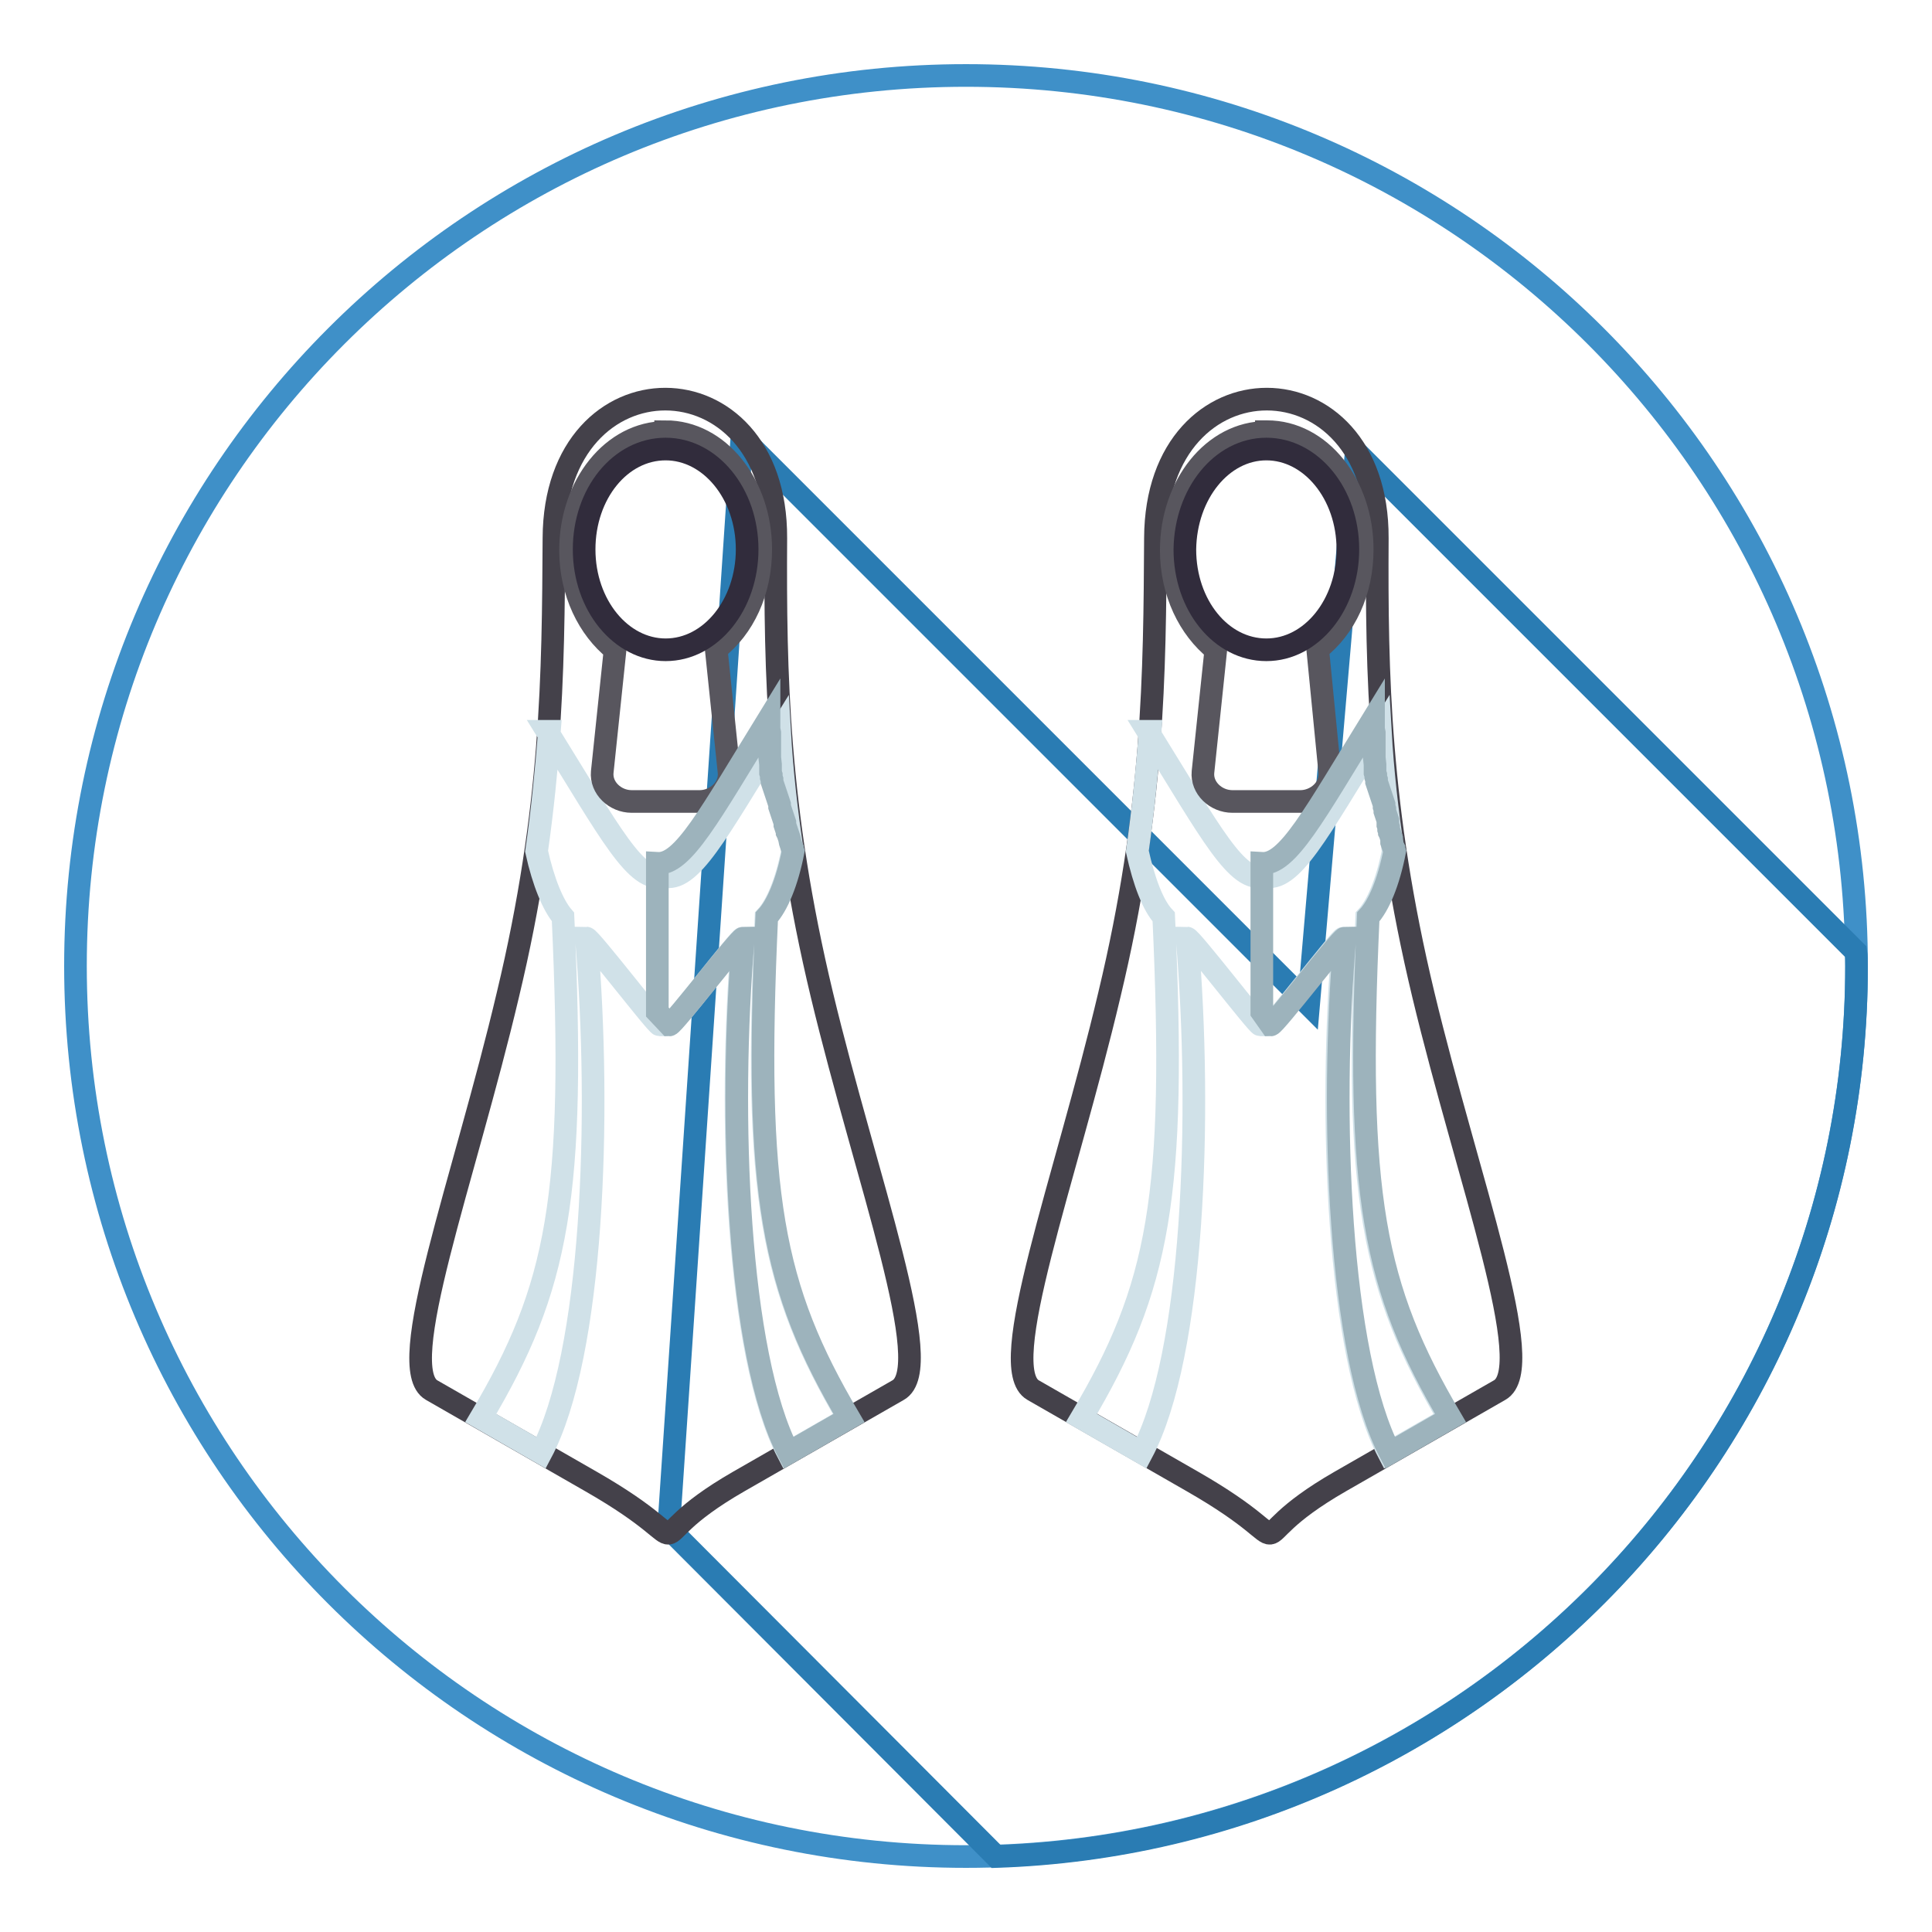
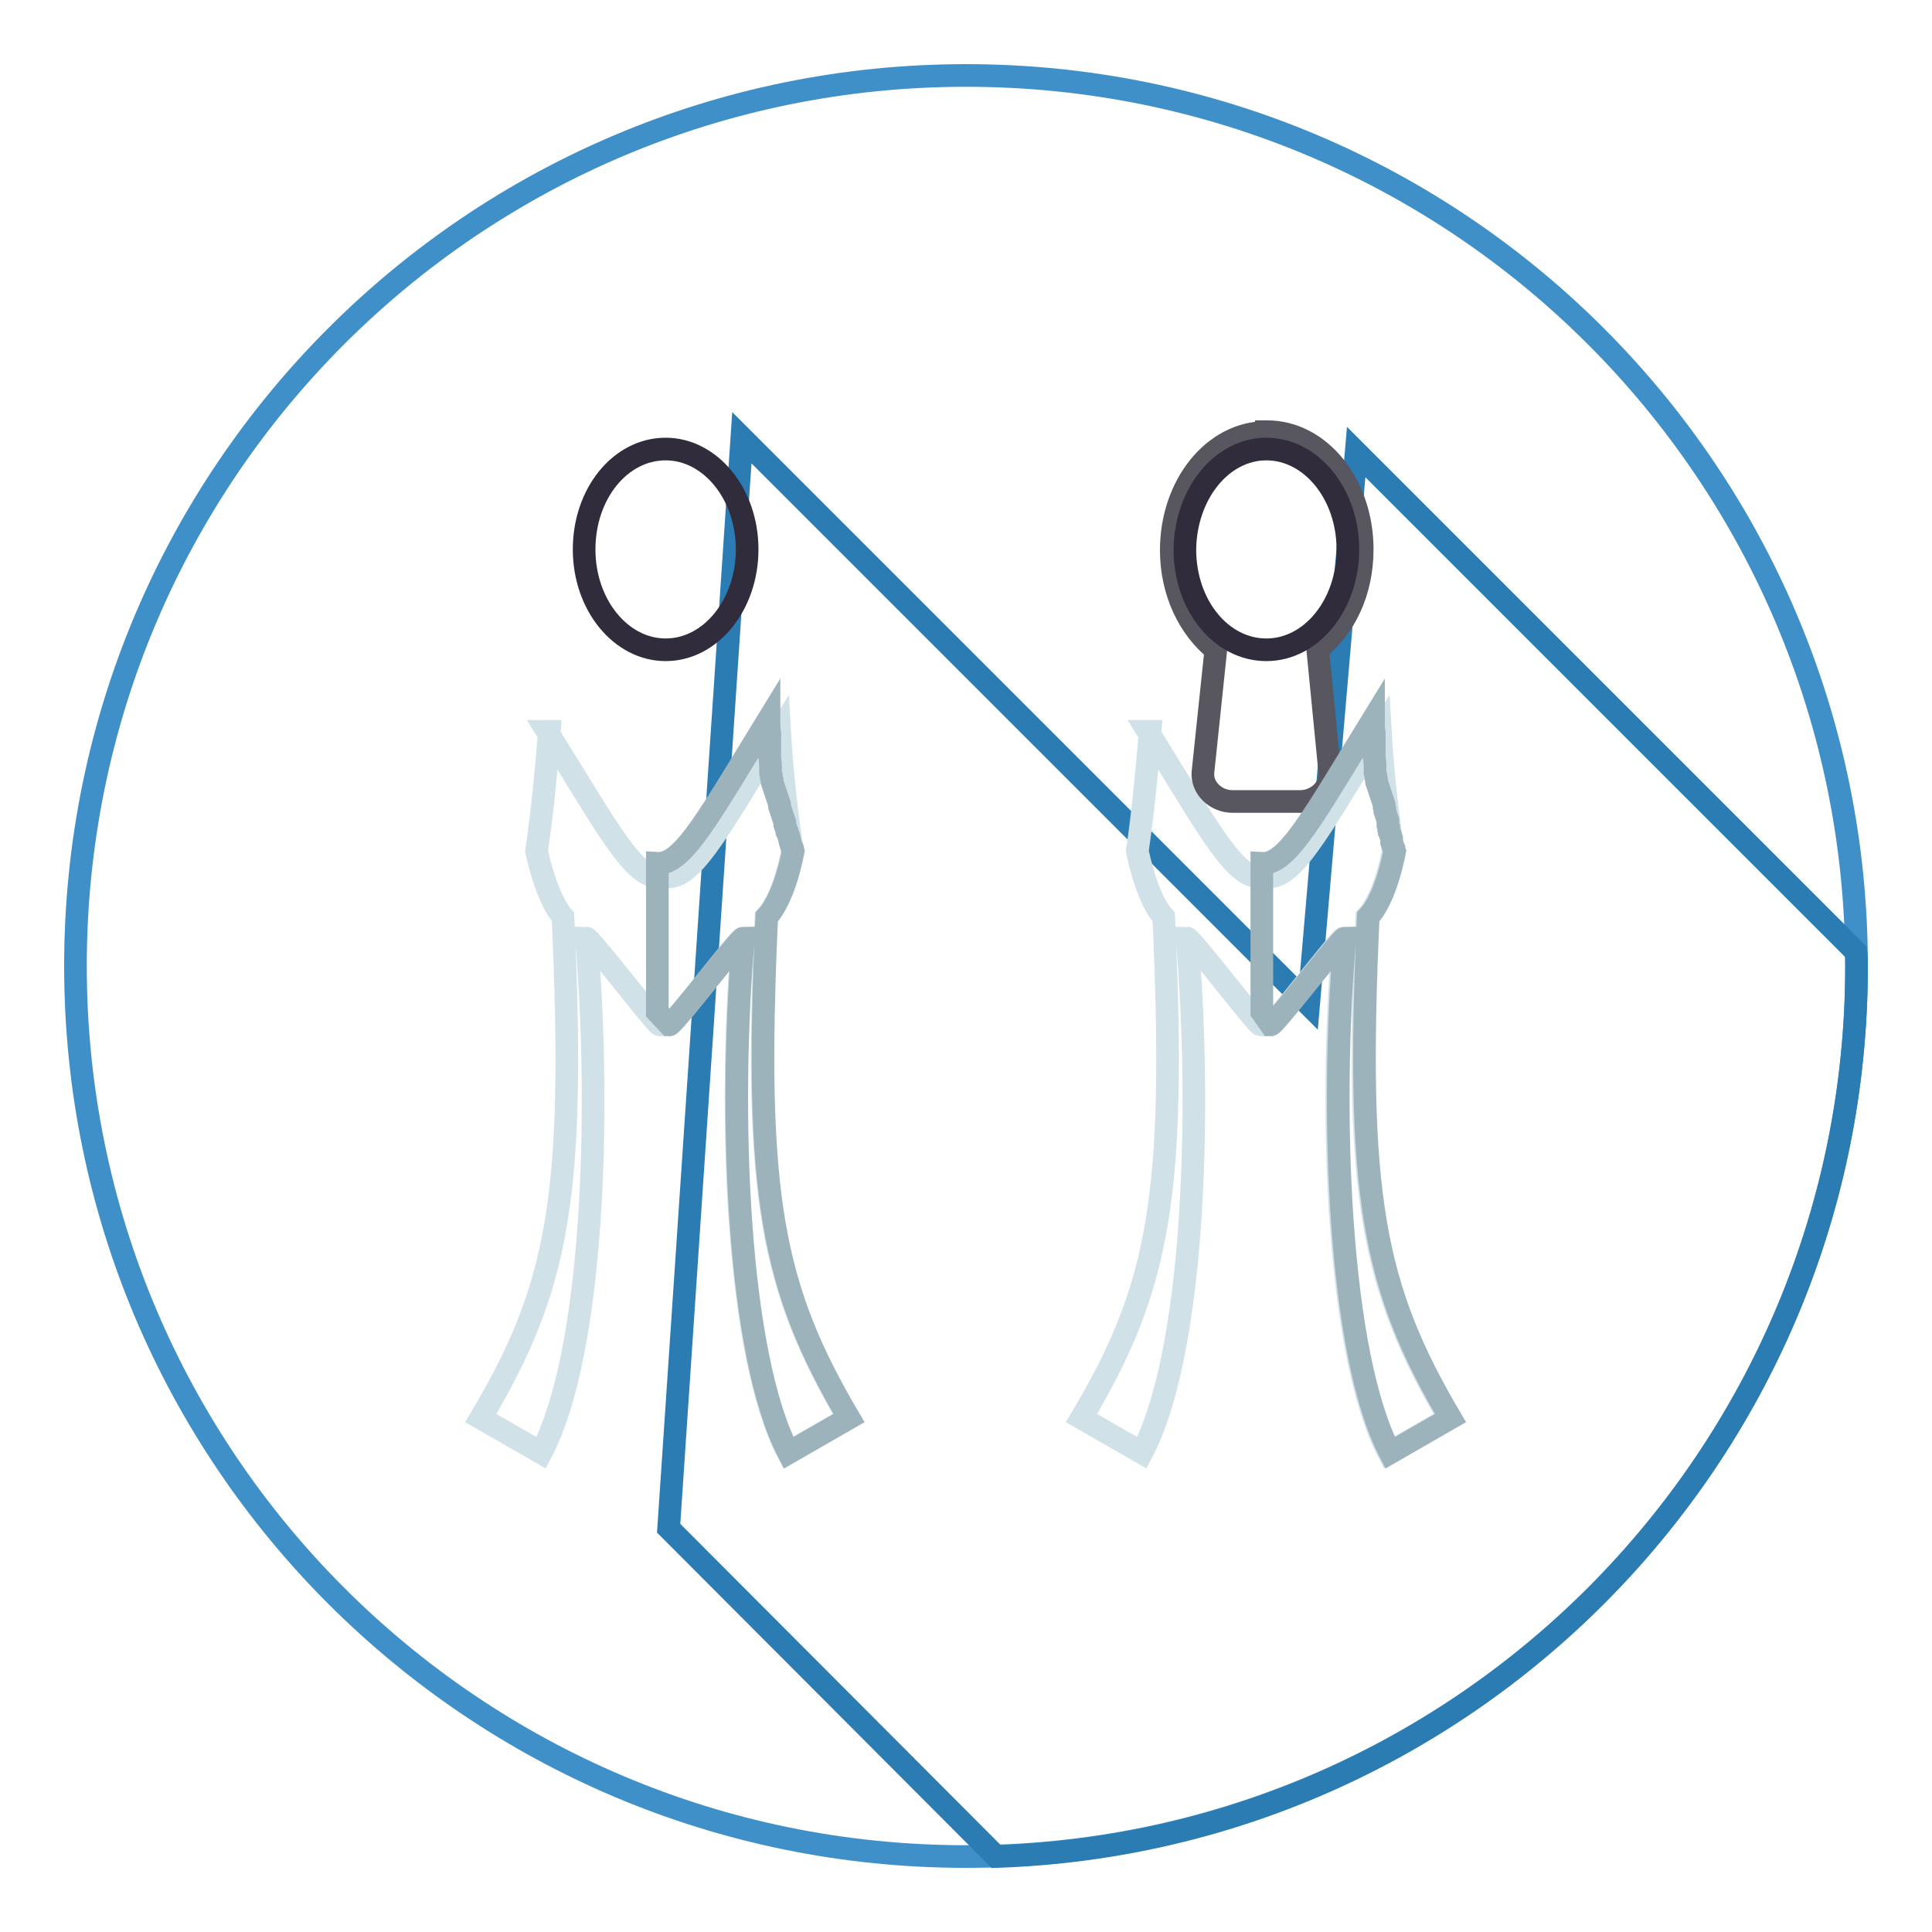
<svg xmlns="http://www.w3.org/2000/svg" version="1.1" x="0px" y="0px" viewBox="0 0 256 256" enable-background="new 0 0 256 256" xml:space="preserve">
  <g>
    <path stroke-width="3" fill-opacity="0" stroke="#3f90c8" d="M10,128c0,65.2,52.8,118,118,118c65.2,0,118-52.8,118-118S193.2,10,128,10C62.8,10,10,62.8,10,128z" />
    <path stroke-width="3" fill-opacity="0" stroke="#2a7cb3" d="M173.4,133.1L98.3,58l-9.7,144.5L132,246c63.3-2.1,114-54.1,114-117.9c0-0.7,0-1.4-0.1-2l-66.2-66.2 L173.4,133.1L173.4,133.1L173.4,133.1L173.4,133.1z" />
-     <path stroke-width="3" fill-opacity="0" stroke="#44414a" d="M73.4,71.3c0.1-24.6,29.5-24.5,29.4,0c-0.1,18,0.2,35.9,6.1,60.5c5.9,24.6,15.3,49.5,10.1,52.4l-21.1,12.1 c-15.3,8.8-3,9.5-19.6,0l-21.1-12.1c-5.1-2.9,4.3-27.8,10.1-52.4C73.2,107.2,73.3,89.2,73.4,71.3z" />
    <path stroke-width="3" fill-opacity="0" stroke="#d0e1e8" d="M72.8,96.9c-0.4,5.1-0.9,10.3-1.7,15.9c0.9,4.1,2.2,7.2,3.5,8.7c1.7,37-0.6,49.1-10.9,66.4l8,4.6 c6.9-13,8-44.7,6-68.2c0.5,0,9.3,11.5,9.7,11.5h1.3c0.5,0,9.3-11.5,9.7-11.5c-2,23.4-0.8,55.2,6,68.2l8-4.6 c-10.2-17.3-12.6-29.5-10.9-66.4c1.4-1.5,2.7-4.6,3.5-8.7c-0.8-5.3-1.4-10.6-1.7-15.9c-8.5,13.7-11.8,20.1-15.4,19.2 c-3.6,0.9-6.9-5.5-15.4-19.2H72.8z" />
-     <path stroke-width="3" fill-opacity="0" stroke="#58565e" d="M88.2,57.3c-7,0-12.6,7-12.6,15.6c0,5.6,2.4,10.4,5.9,13.2l-1.7,16.2c-0.2,2.1,1.7,3.9,3.9,3.9h9 c2.1,0,4.1-1.7,3.9-3.9L94.9,86c3.6-2.8,5.9-7.6,5.9-13.2c0-8.6-5.6-15.6-12.6-15.6H88.2z" />
    <path stroke-width="3" fill-opacity="0" stroke="#312c3c" d="M88.2,59.5c5.9,0,10.8,5.9,10.8,13.3c0,7.3-4.8,13.3-10.8,13.3c-5.9,0-10.8-5.9-10.8-13.3 C77.4,65.4,82.2,59.5,88.2,59.5z" />
    <path stroke-width="3" fill-opacity="0" stroke="#9db3bc" d="M88.7,135.8L88.7,135.8c0.5,0,9.3-11.5,9.8-11.5c-2,23.4-0.8,55.2,6,68.2l8-4.6 c-10.2-17.3-12.6-29.5-10.9-66.4c1.4-1.5,2.7-4.6,3.5-8.7l-0.1-0.3v-0.1l-0.1-0.2l-0.1-0.3l-0.1-0.3l-0.1-0.5l-0.1-0.3l-0.1-0.3 l-0.1-0.2v-0.1l-0.1-0.3l-0.1-0.3l-0.1-0.3v-0.3l-0.1-0.3l-0.1-0.3l-0.1-0.3l-0.1-0.3l-0.1-0.3l-0.1-0.3l-0.1-0.3v-0.3l-0.1-0.3 l-0.1-0.3l-0.1-0.3l-0.1-0.3l-0.1-0.3l-0.1-0.3l-0.1-0.3l-0.1-0.3l-0.1-0.3l-0.1-0.3v-0.3l-0.1-0.3v-0.3l-0.1-0.3v-1.1l-0.1-0.9 v-3.3l-0.1-0.5v-1.4c-8,13-11.4,19.4-14.8,19.2v19.7L88.7,135.8L88.7,135.8z" />
-     <path stroke-width="3" fill-opacity="0" stroke="#44414a" d="M153.1,71.3c0.1-24.6,29.5-24.5,29.4,0c-0.1,18,0.2,35.9,6.1,60.5c5.9,24.6,15.3,49.5,10.1,52.4l-21.1,12.1 c-15.3,8.8-3,9.5-19.6,0l-21.1-12.1c-5.1-2.9,4.3-27.8,10.1-52.4C152.9,107.2,153,89.2,153.1,71.3z" />
    <path stroke-width="3" fill-opacity="0" stroke="#d0e1e8" d="M152.4,96.9c-0.4,5.1-0.9,10.3-1.7,15.9c0.9,4.1,2.1,7.2,3.5,8.7c1.7,37-0.6,49.1-10.9,66.4l8,4.6 c6.9-13,8-44.7,6-68.2c0.5,0,9.3,11.5,9.7,11.5h1.3c0.5,0,9.3-11.5,9.7-11.5c-2,23.4-0.8,55.2,6,68.2l8-4.6 c-10.2-17.3-12.6-29.5-10.9-66.4c1.4-1.5,2.7-4.6,3.5-8.7c-0.8-5.3-1.4-10.6-1.7-15.9c-8.5,13.7-11.8,20.1-15.4,19.2 c-3.6,0.9-6.9-5.5-15.4-19.2H152.4z" />
    <path stroke-width="3" fill-opacity="0" stroke="#58565e" d="M167.8,57.3c-7,0-12.6,7-12.6,15.6c0,5.6,2.4,10.4,5.9,13.2l-1.7,16.2c-0.2,2.1,1.7,3.9,3.9,3.9h9 c2.1,0,4.1-1.7,3.9-3.9L174.6,86c3.6-2.8,5.9-7.6,5.9-13.2c0-8.6-5.6-15.6-12.6-15.6H167.8z" />
    <path stroke-width="3" fill-opacity="0" stroke="#312c3c" d="M167.8,59.5c5.9,0,10.8,5.9,10.8,13.3c0,7.3-4.8,13.3-10.8,13.3s-10.8-5.9-10.8-13.3 C157.1,65.4,161.9,59.5,167.8,59.5z" />
    <path stroke-width="3" fill-opacity="0" stroke="#9db3bc" d="M168.4,135.8L168.4,135.8c0.5,0,9.3-11.5,9.8-11.5c-2,23.4-0.8,55.2,6,68.2l8-4.6 c-10.2-17.3-12.6-29.5-10.9-66.4c1.4-1.5,2.7-4.6,3.5-8.7l-0.1-0.3v-0.1l-0.1-0.2l-0.1-0.3l-0.1-0.3l0-0.5l-0.1-0.3l-0.1-0.3 l-0.1-0.2v-0.1l-0.1-0.3l0-0.3l-0.1-0.3v-0.3l0-0.3l-0.1-0.3l-0.1-0.3l-0.1-0.3l-0.1-0.3l0-0.3l-0.1-0.3v-0.3l-0.1-0.3l-0.1-0.3 l-0.1-0.3l-0.1-0.3l-0.1-0.3l-0.1-0.3l-0.1-0.3l-0.1-0.3l-0.1-0.3l-0.1-0.3v-0.3l-0.1-0.3v-0.3l-0.1-0.3v-1.1l-0.1-0.9v-3.3 l-0.1-0.5v-1.4c-8,13-11.4,19.4-14.8,19.2v19.7L168.4,135.8L168.4,135.8z" />
  </g>
</svg>